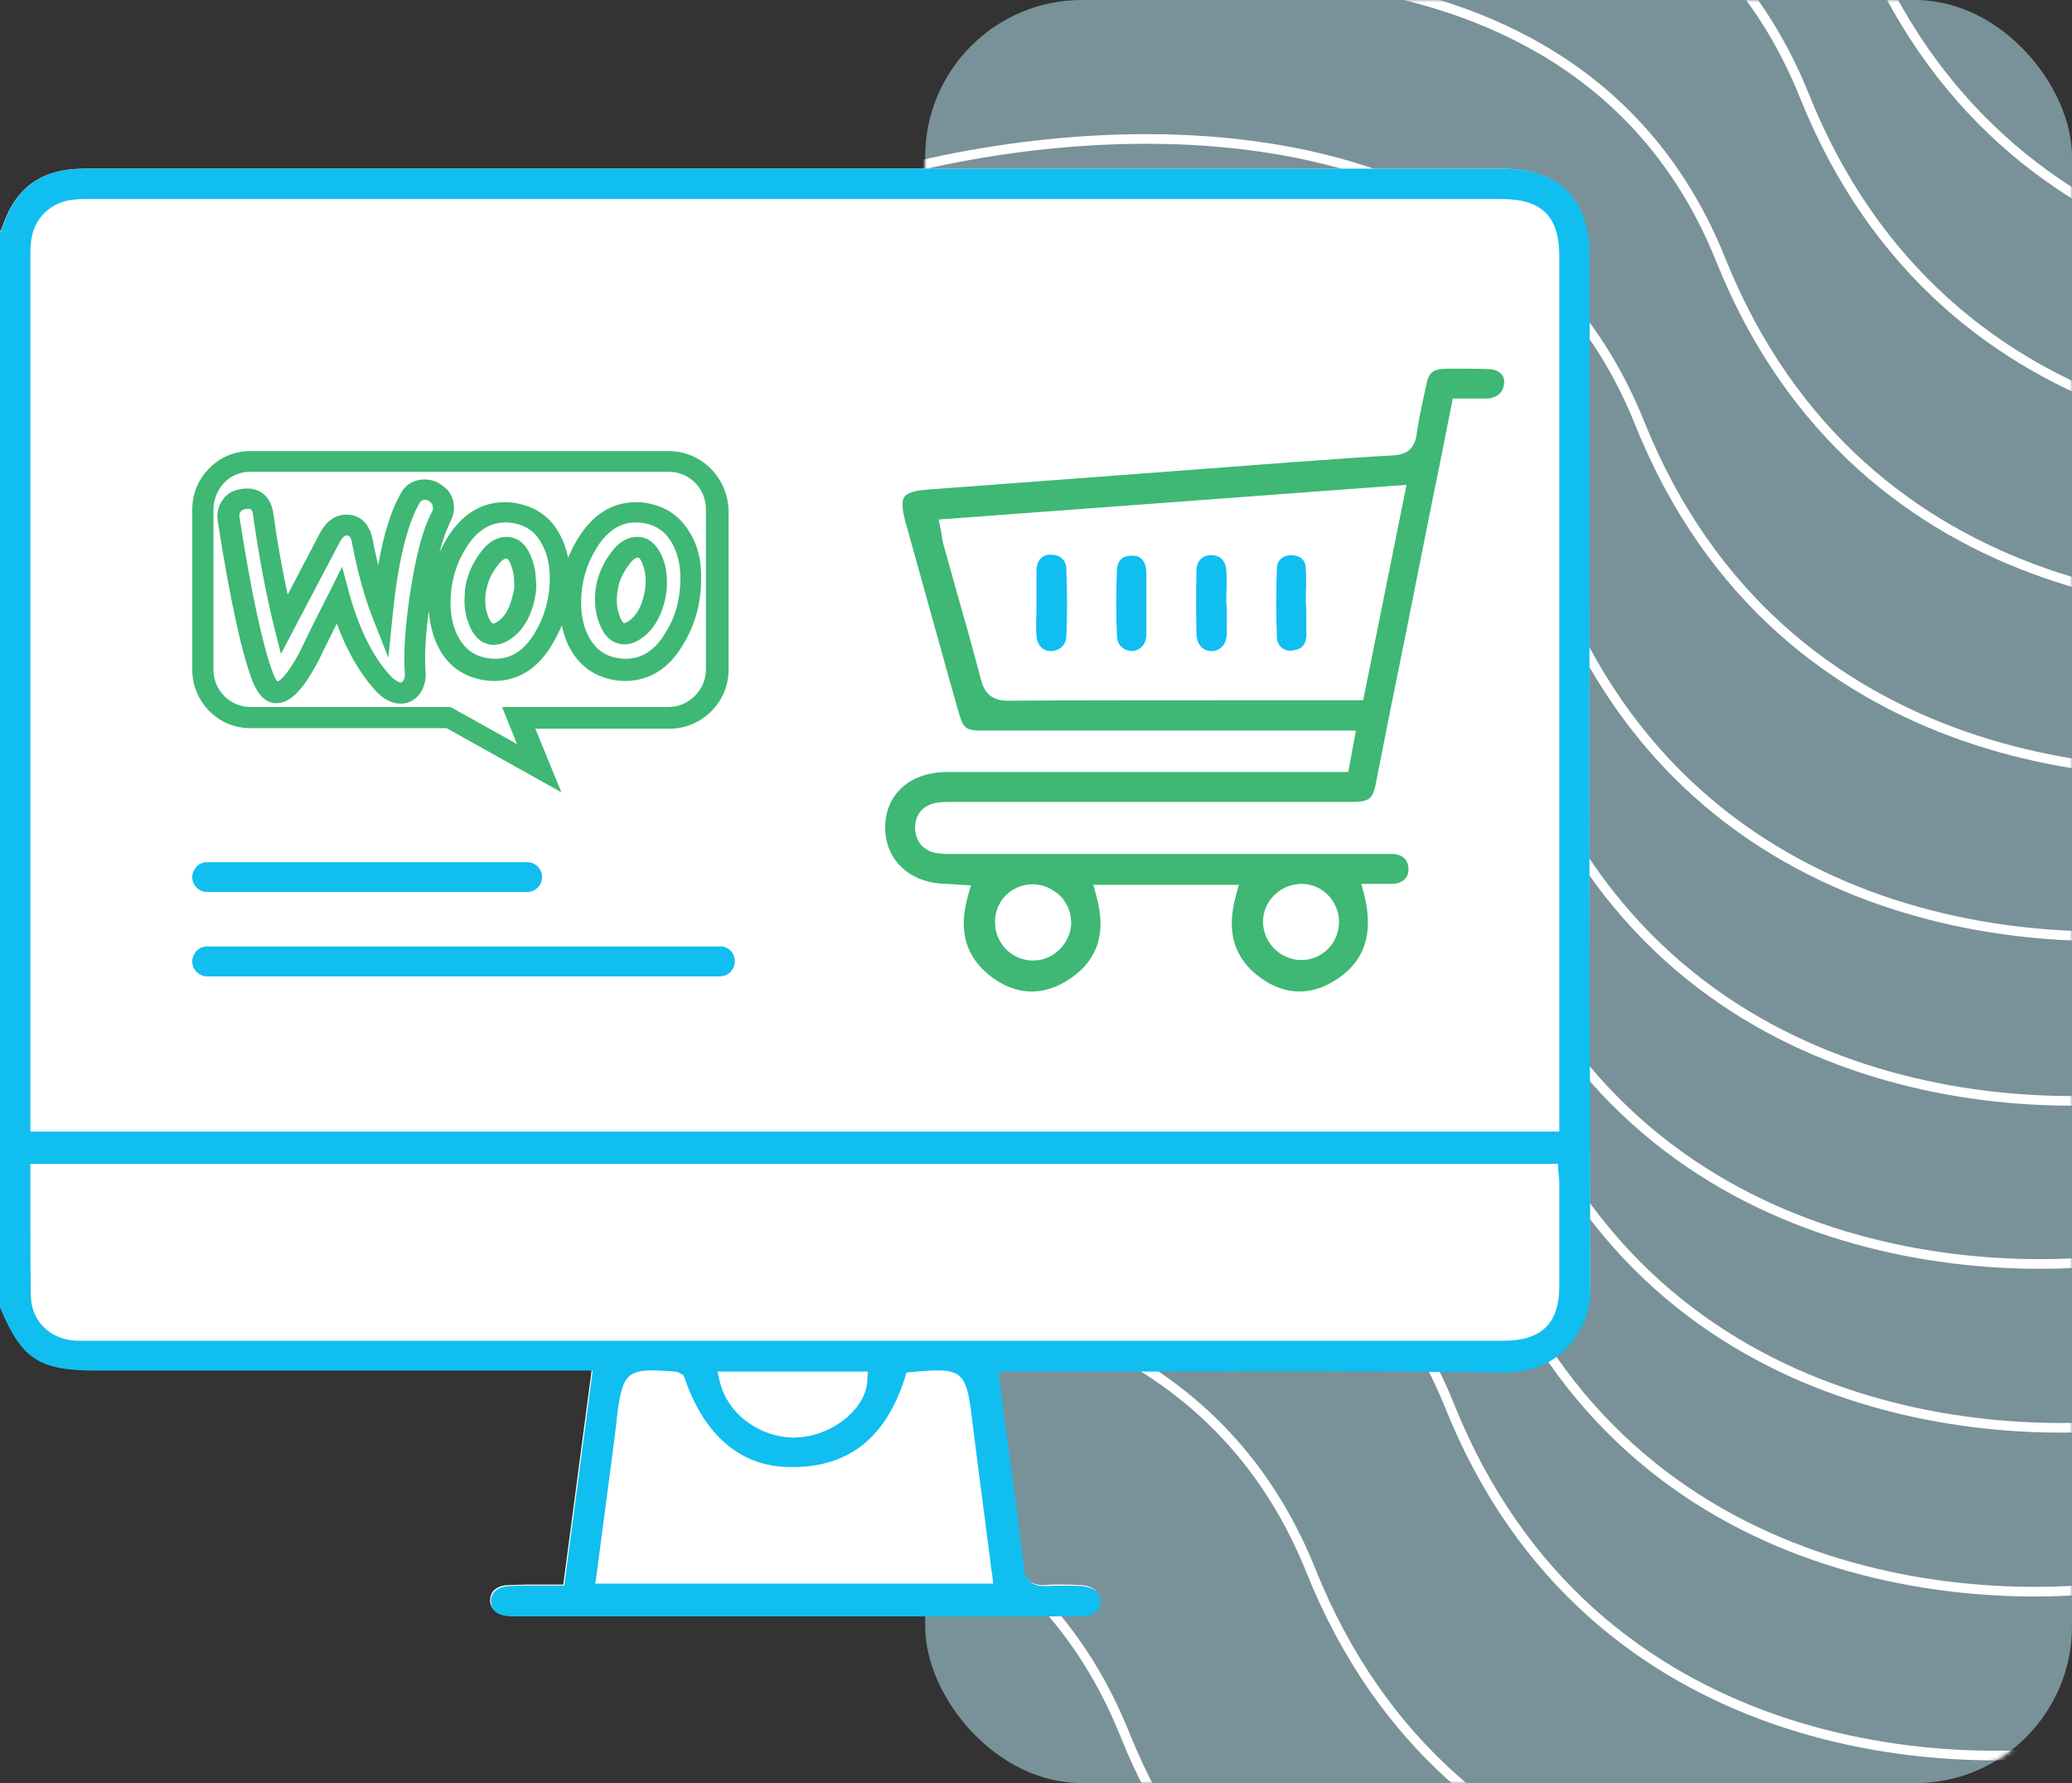
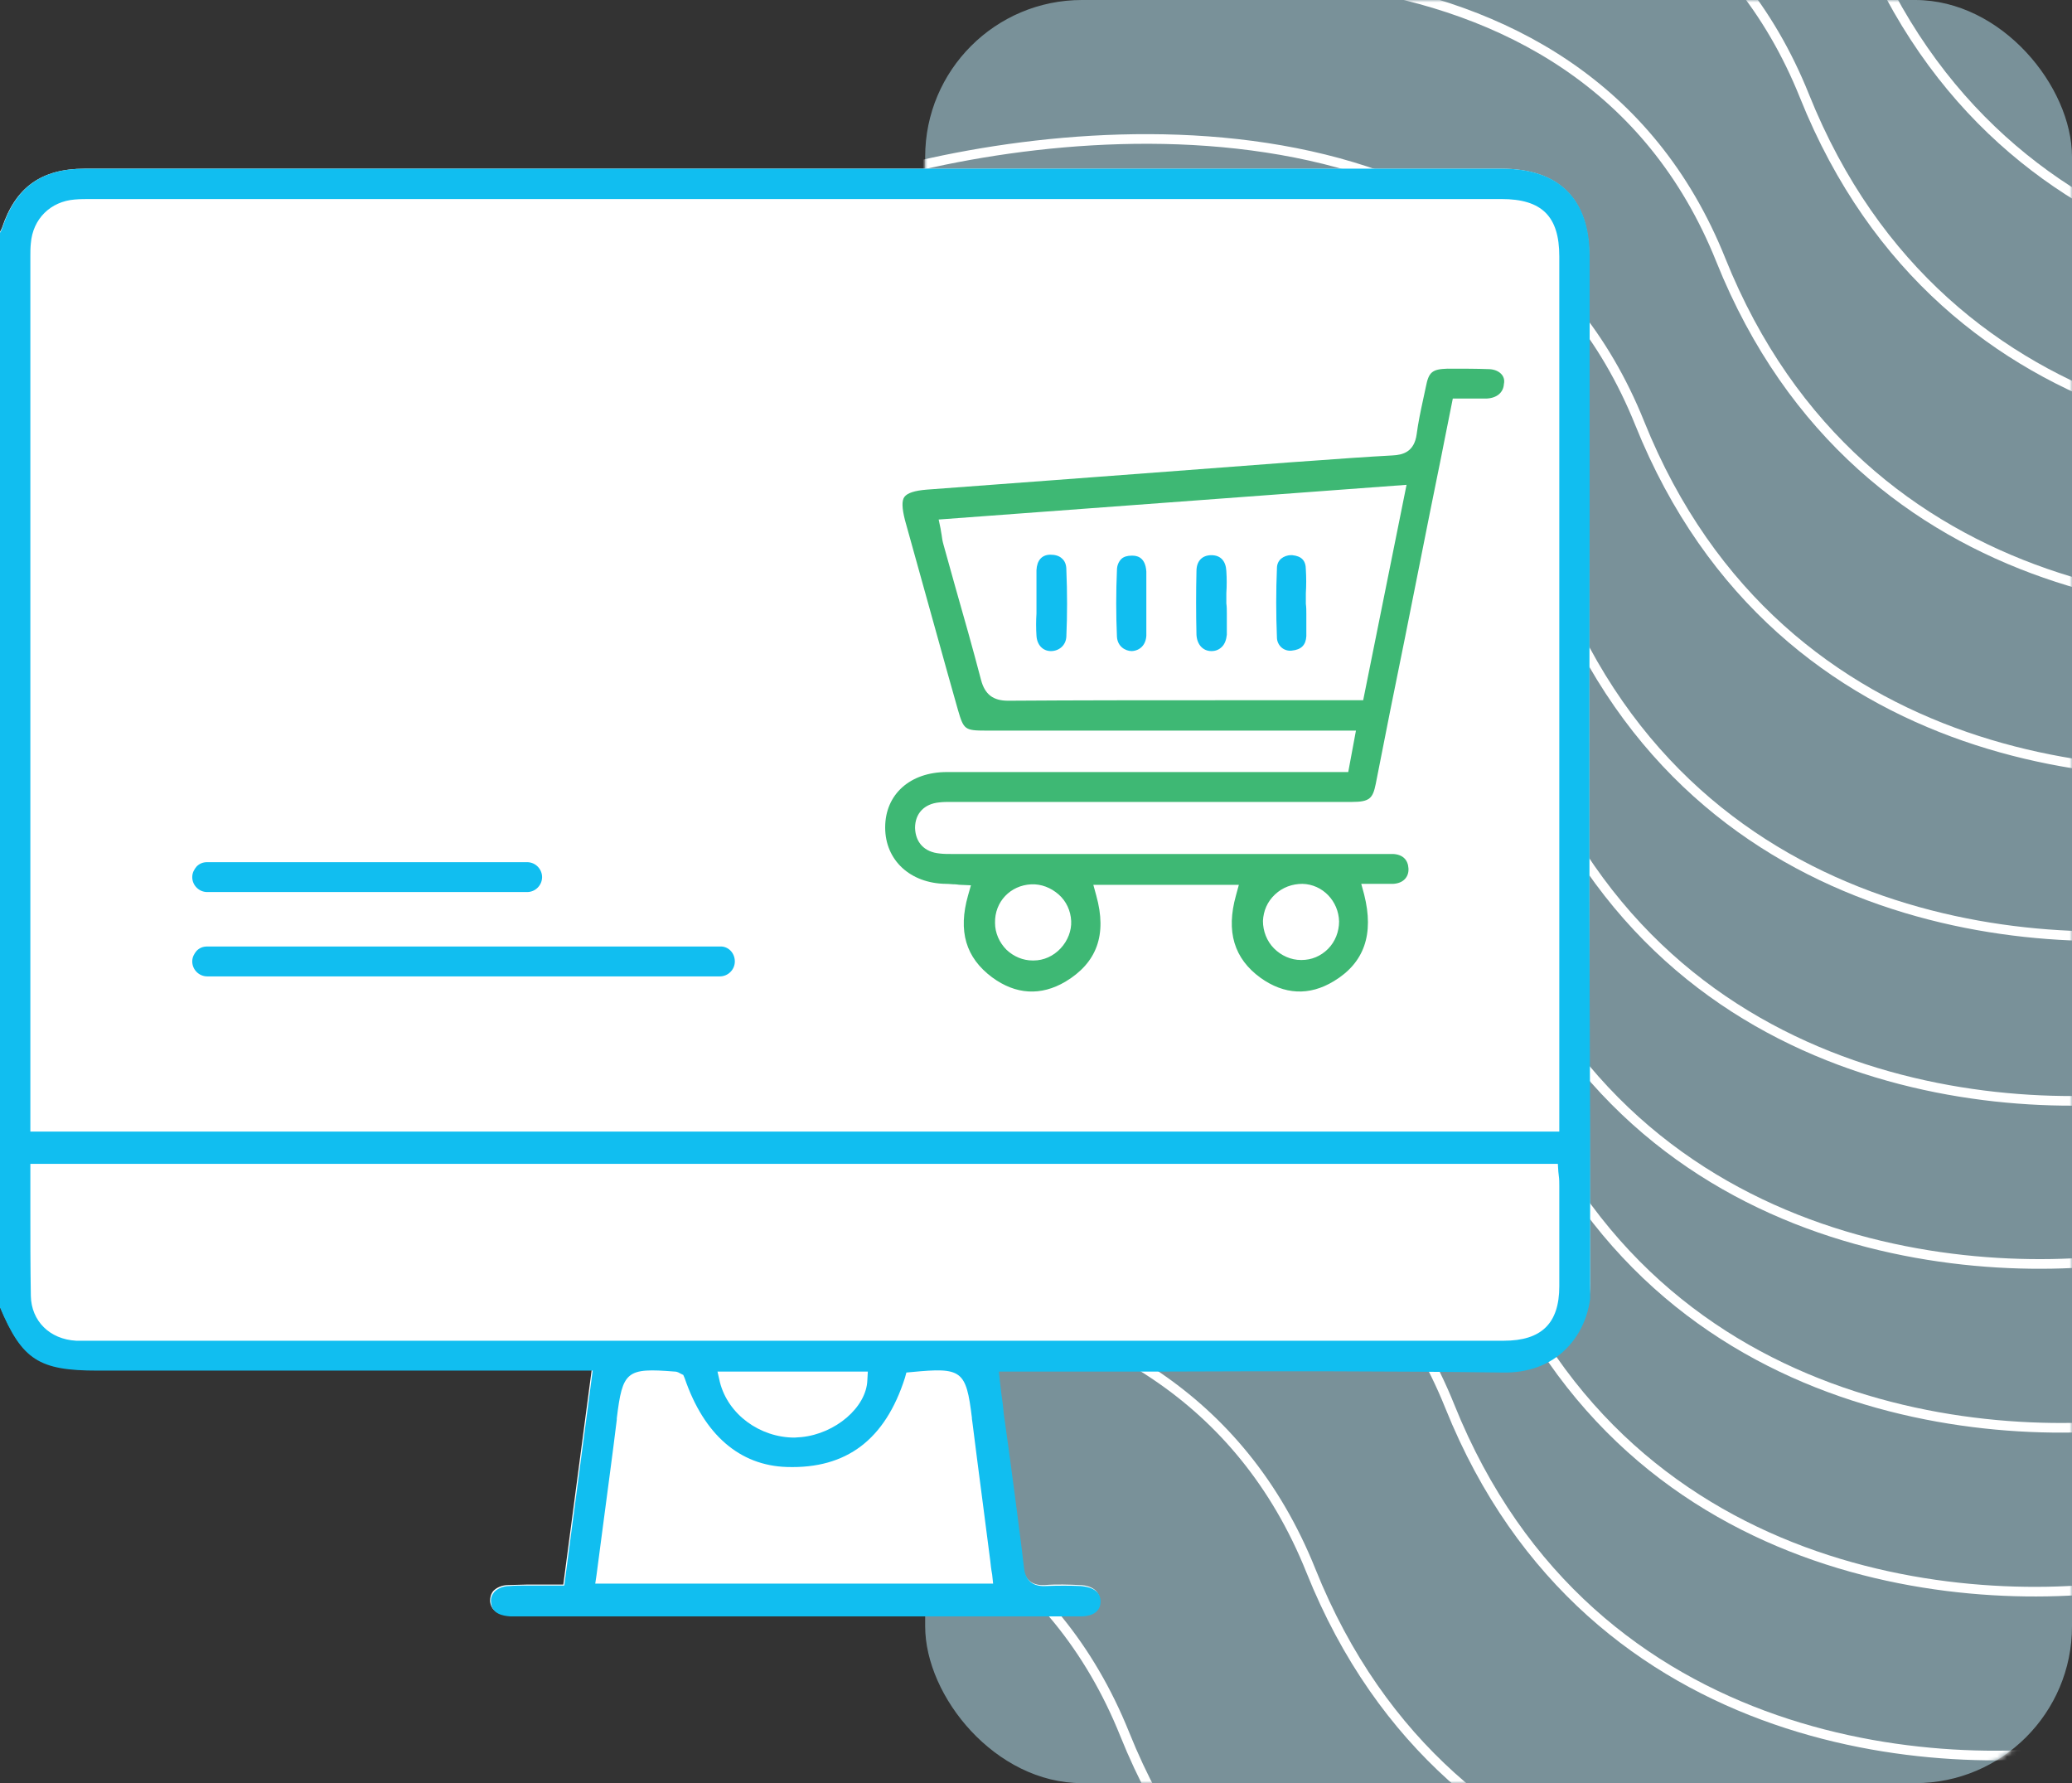
<svg xmlns="http://www.w3.org/2000/svg" width="430" height="370" viewBox="0 0 430 370" fill="none">
  <rect x="0" y="0" width="430" height="370" fill="#333333" stroke="none" />
  <rect x="192" width="238" height="370" rx="32.546" fill="#C0F1FF" fill-opacity="0.5" />
  <mask id="mask0_5811_11061" style="mask-type:alpha" maskUnits="userSpaceOnUse" x="192" y="0" width="238" height="370">
    <rect x="192" width="238" height="370" rx="32.546" fill="#C6F0DD" />
  </mask>
  <g mask="url(#mask0_5811_11061)">
    <path d="M221.025 -63.618C263.839 -77.627 356.809 -87.31 386.181 -13.974C415.552 59.361 490.828 63.625 524.795 56.59" stroke="white" stroke-width="2" />
    <path d="M209.949 -29.372C252.61 -43.315 345.243 -52.978 374.479 19.923C403.715 92.823 478.713 97.034 512.558 90.027" stroke="white" stroke-width="2" />
    <path d="M192.577 4.628C235.239 -9.315 327.872 -18.978 357.108 53.923C386.344 126.823 461.342 131.034 495.186 124.027" stroke="white" stroke-width="2" />
    <path d="M175.21 38.628C218.031 24.657 310.995 14.938 340.29 87.828C369.584 160.718 444.843 164.884 478.811 157.855" stroke="white" stroke-width="2" />
    <path d="M157.839 72.628C200.66 58.657 293.624 48.938 322.919 121.828C352.213 194.718 427.472 198.884 461.44 191.855" stroke="white" stroke-width="2" />
    <path d="M152.546 106.628C195.208 92.685 287.841 83.022 317.077 155.923C346.313 228.823 421.311 233.034 455.155 226.027" stroke="white" stroke-width="2" />
    <path d="M145.097 140.628C187.917 126.657 280.882 116.938 310.176 189.828C339.471 262.718 414.73 266.884 448.698 259.855" stroke="white" stroke-width="2" />
    <path d="M149.554 174.628C192.374 160.657 285.339 150.938 314.633 223.828C343.928 296.718 419.187 300.884 453.155 293.855" stroke="white" stroke-width="2" />
    <path d="M144.089 208.628C186.91 194.657 279.874 184.938 309.169 257.828C338.463 330.718 413.722 334.884 447.69 327.855" stroke="white" stroke-width="2" />
    <path d="M135.804 242.628C178.624 228.657 271.589 218.938 300.883 291.828C330.178 364.718 405.437 368.884 439.405 361.855" stroke="white" stroke-width="2" />
    <path d="M107.523 276.628C150.185 262.685 242.817 253.022 272.053 325.923C301.289 398.823 376.287 403.034 410.132 396.027" stroke="white" stroke-width="2" />
    <path d="M68.328 310.628C111.148 296.657 204.112 286.938 233.407 359.828C262.701 432.718 337.961 436.884 371.928 429.855" stroke="white" stroke-width="2" />
  </g>
  <g clip-path="url(#clip0_5811_11061)">
    <path d="M330 266.4C330 271.6 328.2 276.4 324.8 279.7C321.5 283 316.9 284.7 311.7 284.6C288.3 284.3 264.5 284.4 241.4 284.4C232.1 284.4 222.7 284.4 213.3 284.4H207.1L207.3 286.3C207.4 287.2 207.5 288.1 207.6 288.9C207.8 290.4 208 291.8 208.1 293.1C209.1 300.5 212 322.8 212.3 325C212.6 328.4 214.9 329 216.8 328.9C219.3 328.7 221.9 328.8 224.1 328.9C225.1 328.9 228.2 329.3 228.2 332.1C228.2 334.9 225.1 335.2 224.2 335.2C213.5 335.2 202.8 335.2 192.1 335.2H107.5C106.9 335.2 106.3 335.2 105.7 335.2C104.3 335.1 101.9 334.7 101.7 332.2C101.7 331.4 101.9 330.7 102.4 330.1C103.1 329.4 104.2 328.9 105.5 328.9C106.7 328.9 108 328.8 109.2 328.8C110.2 328.8 111.2 328.8 112.2 328.8C113.3 328.8 114.3 328.8 115.4 328.8H116.9L122.8 284.2H20.2C8.1 284.2 4.6 282 0 271.1V48.1C0.1 47.9 0.3 47.6 0.4 47.3C3.2 38.9 8.5 35 17.6 35C75.9 35 177.2 35 243.3 35H243.4C243.7 35 244.1 35 244.4 35H270.5C284.2 35 297.9 35 311.6 35C323.5 35 329.8 41.3 329.8 53.2C329.8 71.2 329.8 89.2 329.8 107.2C329.8 159.4 329.8 213.4 330 266.4Z" fill="white" />
    <path d="M329.9 107.2C329.9 89.2 329.9 71.2 329.9 53.2C329.9 41.3 323.6 35 311.7 35C298 35 284.3 35 270.6 35H244.5C244.2 35 243.8 35 243.5 35H243.4C177.2 35 75.9 35 17.6 35C8.5 35 3.2 38.9 0.4 47.5C0.3 47.8 0.1 48.1 0 48.3V271.3C4.6 282.2 8.1 284.4 20.2 284.4H123L117.1 329H115.6C114.5 329 113.4 329 112.4 329C111.4 329 110.4 329 109.4 329C108.1 329 106.9 329 105.7 329.1C104.4 329.1 103.3 329.6 102.6 330.3C102.1 330.9 101.8 331.6 101.9 332.4C102 334.9 104.4 335.3 105.9 335.4C106.5 335.4 107.1 335.4 107.7 335.4H192.3C203 335.4 213.7 335.4 224.4 335.4C225.3 335.4 228.4 335.2 228.4 332.3C228.4 329.5 225.3 329.2 224.3 329.1C222.1 329 219.5 329 217 329.1C215.1 329.2 212.8 328.6 212.5 325.2C212.3 323.1 209.4 300.7 208.3 293.3C208.2 291.9 208 290.5 207.8 289.1C207.7 288.3 207.6 287.4 207.5 286.5L207.3 284.6H213.5C222.8 284.6 232.2 284.6 241.6 284.6C264.6 284.5 288.4 284.5 311.9 284.8C317.2 284.9 321.7 283.2 325 279.9C328.4 276.5 330.2 271.8 330.2 266.6C329.8 213.4 329.8 159.4 329.9 107.2ZM123.5 328.8L123.8 326.8C124.2 323.5 124.7 320.2 125.1 316.9C126.1 309.2 127.1 302 128 294.6V294.3C129.2 284.5 130 283.8 140 284.6C140.6 284.6 141 284.9 141.2 285L141.8 285.3L142.1 286C146.1 297.7 153.5 304.1 163.3 304.4C175.7 304.8 183.7 298.7 187.8 285.9L188.1 284.8L189.2 284.7C199.6 283.7 200.5 284.3 201.7 294.2C201.7 294.3 201.7 294.4 201.7 294.4C201.7 294.6 201.8 294.9 201.8 295.1C202.8 303.2 205.3 322 205.5 323.8C205.6 324.7 205.7 325.7 205.9 326.7L206.1 328.6H123.5V328.8ZM148.9 284.6H180.1L180 286.4C179.8 292 173.4 297.5 166.3 298.2C165.8 298.2 165.3 298.3 164.9 298.3C157.7 298.3 151.1 293.5 149.4 286.8L148.9 284.6ZM312.1 278.2H17.5C17 278.2 16.4 278.2 15.8 278.2C10.3 277.9 6.5 274.1 6.4 268.9C6.3 262.9 6.3 257.1 6.3 250.9C6.3 248.3 6.3 245.8 6.3 243.2V241.5H323.3L323.4 243.1C323.4 243.4 323.5 243.7 323.5 244C323.6 244.7 323.6 245.4 323.6 246.1C323.6 253 323.6 260 323.6 266.9C323.6 274.6 319.9 278.2 312.1 278.2ZM323.6 234.8H6.3V53.1C6.3 52.3 6.3 51.4 6.4 50.5C6.8 45.4 10.5 41.8 15.5 41.4C16.6 41.3 17.8 41.3 18.8 41.3H64.6C108.2 41.3 190.1 41.3 244.6 41.3H255C273.9 41.3 292.7 41.3 311.6 41.3C320 41.3 323.6 44.9 323.6 53.2V234.8Z" fill="#11BEF0" />
    <path d="M309.099 76.6C306.399 76.5 303.699 76.5 300.399 76.5C297.199 76.6 296.499 77.2 295.899 80.3C295.699 81.2 295.499 82.2 295.299 83.1C294.799 85.4 294.299 87.8 293.999 90.1C293.499 93.8 291.099 94.4 288.999 94.5C283.499 94.8 277.899 95.2 272.499 95.6L268.199 95.9C260.299 96.5 252.299 97.1 244.399 97.7C227.299 99 209.699 100.3 192.299 101.6C189.799 101.8 188.299 102.3 187.699 103.1C187.099 103.9 187.199 105.5 187.799 107.9C190.699 118.4 193.699 129 196.599 139.5L198.799 147.3C199.999 151.4 200.199 151.6 204.699 151.6H281.399L279.799 160.2H231.099C219.599 160.2 208.099 160.2 196.499 160.2C188.899 160.2 183.699 164.8 183.699 171.7C183.699 178.5 188.899 183.3 196.299 183.4C196.999 183.4 197.599 183.5 198.299 183.5C198.599 183.5 198.899 183.6 199.299 183.6L201.499 183.7L200.899 185.8C198.799 193.2 200.399 198.7 205.899 202.8C210.799 206.4 215.999 206.7 221.099 203.7C227.599 199.8 229.799 194 227.499 185.8L226.899 183.6H257.099L256.499 185.8C254.399 193.3 256.099 198.9 261.599 202.9C266.499 206.4 271.699 206.7 276.799 203.6C283.099 199.8 285.199 193.9 283.099 185.6L282.499 183.4H284.699C285.299 183.4 285.799 183.4 286.299 183.4C287.299 183.4 288.199 183.4 289.099 183.4C291.199 183.3 292.399 182 292.299 180.2C292.199 178.4 291.099 177.3 289.099 177.2C288.499 177.2 287.799 177.2 287.099 177.2H198.099C197.799 177.2 197.599 177.2 197.299 177.2C196.599 177.2 195.799 177.2 194.999 177.1C191.799 176.8 189.999 174.8 189.899 171.8C189.899 168.8 191.799 166.8 194.899 166.5C195.699 166.4 196.499 166.4 197.199 166.4H224.899C243.499 166.4 262.099 166.4 280.599 166.4C284.299 166.4 284.899 165.6 285.499 162.7C287.499 152.5 289.499 142.4 291.599 132.2C293.299 123.6 294.999 115.1 296.699 106.6C297.699 101.5 298.799 96.4 299.799 91.2L301.499 82.7H302.899C303.599 82.7 304.199 82.7 304.799 82.7C306.099 82.7 307.299 82.7 308.499 82.7C310.699 82.6 311.999 81.4 312.099 79.7C312.499 78 311.099 76.7 309.099 76.6ZM264.599 185.6C266.199 184.1 268.199 183.4 270.299 183.4C274.499 183.5 277.799 187 277.899 191.2C277.899 193.3 277.099 195.4 275.599 196.9C274.099 198.4 272.199 199.2 270.099 199.2H269.999C267.899 199.2 265.899 198.3 264.399 196.8C262.899 195.3 262.099 193.2 262.099 191.1C262.199 189 262.999 187.1 264.599 185.6ZM213.999 183.5C216.099 183.4 218.099 184.2 219.699 185.6C221.299 187 222.199 189 222.299 191.1C222.399 193.1 221.599 195.2 220.099 196.8C218.599 198.4 216.599 199.3 214.499 199.3H214.299C212.299 199.3 210.399 198.5 208.899 197.1C207.399 195.6 206.499 193.6 206.499 191.5C206.399 187.1 209.699 183.7 213.999 183.5ZM282.899 145.3H252.499C238.299 145.3 223.699 145.3 209.299 145.4H209.199C206.099 145.4 204.399 144.1 203.599 141.1C201.899 134.6 199.999 127.9 198.199 121.6C197.399 118.7 196.599 115.9 195.799 113C195.599 112.3 195.499 111.7 195.399 110.9C195.299 110.5 195.299 110.2 195.199 109.7L194.799 107.8L291.899 100.6L282.899 145.3Z" fill="#3EB874" />
    <path d="M152.498 199.5C152.498 201.2 151.098 202.6 149.398 202.6C136.798 202.6 97.898 202.6 89.298 202.6H69.798C60.898 202.6 51.898 202.6 42.998 202.6C41.298 202.6 39.898 201.2 39.898 199.5C39.898 198.6 40.298 197.9 40.798 197.3C41.398 196.7 42.098 196.4 42.998 196.4C63.798 196.4 84.498 196.4 105.298 196.4H149.398C151.098 196.3 152.498 197.7 152.498 199.5Z" fill="#11BEF0" />
    <path d="M112.498 182C112.498 183.7 111.098 185.1 109.398 185.1C96.798 185.1 97.898 185.1 89.298 185.1H69.798C60.898 185.1 51.898 185.1 42.998 185.1C41.298 185.1 39.898 183.7 39.898 182C39.898 181.1 40.298 180.4 40.798 179.8C41.398 179.2 42.098 178.9 42.998 178.9C63.798 178.9 84.498 178.9 105.298 178.9H109.398C111.098 178.9 112.498 180.3 112.498 182Z" fill="#11BEF0" />
    <path d="M221.298 132.1C221.198 134 219.698 135.1 218.098 135.1C216.398 135.1 215.198 133.8 215.098 131.9C214.998 130.4 214.998 128.8 215.098 127.3C215.098 126.6 215.098 125.9 215.098 125.1C215.098 124.4 215.098 123.7 215.098 123C215.098 121.5 215.098 119.9 215.098 118.3C215.198 116.3 216.198 115.1 217.998 115.1C218.898 115.1 219.798 115.3 220.398 115.9C220.998 116.4 221.298 117.2 221.298 118.2C221.498 123 221.498 127.6 221.298 132.1Z" fill="#11BEF0" />
    <path d="M237.898 131.9C237.798 133.8 236.598 135 234.898 135.1C233.498 135.1 231.898 134.1 231.798 132.1C231.598 127.5 231.598 122.9 231.798 118.3C231.798 117.3 232.198 116.5 232.698 116C233.198 115.5 233.998 115.3 234.798 115.3C234.898 115.3 234.898 115.3 234.998 115.3C235.698 115.3 237.698 115.4 237.898 118.6C237.898 118.8 237.898 118.9 237.898 119.1V125.3C237.898 126 237.898 126.7 237.898 127.4C237.898 128.9 237.898 130.4 237.898 131.9Z" fill="#11BEF0" />
    <path d="M254.602 127.3C254.602 128.8 254.602 130.2 254.602 131.7C254.502 132.7 254.202 133.6 253.602 134.2C253.002 134.8 252.302 135.1 251.402 135.1C249.602 135.1 248.402 133.7 248.302 131.7C248.202 127.3 248.202 122.8 248.302 118.5C248.302 116.4 249.502 115.2 251.402 115.2C253.302 115.2 254.402 116.4 254.502 118.5C254.602 120 254.602 121.6 254.502 123.1C254.502 123.8 254.502 124.5 254.502 125.2C254.602 125.9 254.602 126.6 254.602 127.3Z" fill="#11BEF0" />
    <path d="M271.102 127.4C271.102 128.9 271.102 130.5 271.102 132C271.002 133.8 270.102 134.8 268.102 135C267.402 135.1 266.602 134.9 266.002 134.4C265.402 133.9 265.002 133.1 265.002 132.3C264.802 127.4 264.802 122.6 265.002 117.9C265.002 117.1 265.302 116.4 265.902 115.9C266.402 115.5 267.102 115.2 267.902 115.2C268.002 115.2 268.102 115.2 268.202 115.2C270.102 115.4 271.002 116.3 271.002 118.2C271.102 119.8 271.102 121.5 271.002 123.1C271.002 123.8 271.002 124.5 271.002 125.3C271.102 126 271.102 126.7 271.102 127.4Z" fill="#11BEF0" />
-     <path d="M137.398 115.7C136.498 113.3 135.098 111.9 133.198 111.5C131.498 111.2 128.898 111.5 126.498 115.1C125.198 116.9 124.298 118.9 123.798 121.1C123.598 122.3 123.398 123.5 123.498 124.7C123.498 126.3 123.798 127.9 124.398 129.4C125.298 131.8 126.698 133.2 128.598 133.6C128.898 133.7 129.198 133.7 129.598 133.7C131.098 133.7 132.598 133 134.098 131.7C135.998 130 137.398 127.4 138.098 124.1C138.298 122.9 138.498 121.7 138.398 120.4C138.298 118.8 137.998 117.2 137.398 115.7ZM133.698 123.2C133.198 125.6 132.298 127.3 131.098 128.4C130.298 129.1 129.698 129.3 129.498 129.3C129.398 129.3 128.998 129 128.598 127.8C128.198 126.8 127.998 125.7 127.998 124.6C127.998 123.7 128.098 122.8 128.298 121.9C128.598 120.3 129.298 118.9 130.298 117.5C130.798 116.8 131.598 115.7 132.398 115.7H132.498C132.598 115.7 132.998 116 133.398 117.2C133.798 118.2 133.998 119.3 133.998 120.4C133.998 121.4 133.898 122.3 133.698 123.2ZM111.198 120.9C111.198 120.7 111.198 120.6 111.198 120.4C111.198 118.8 110.898 117.2 110.298 115.7C109.398 113.3 107.998 111.9 106.098 111.5C104.398 111.2 101.798 111.5 99.398 115.1C98.098 116.9 97.198 118.9 96.698 121.1C96.498 122.2 96.398 123.4 96.398 124.6V124.8C96.398 126.4 96.698 128 97.298 129.5C98.198 131.9 99.598 133.3 101.498 133.7C101.798 133.8 102.098 133.8 102.498 133.8C103.998 133.8 105.498 133.1 106.998 131.8C108.998 130 110.298 127.5 110.998 124.2L111.198 123C111.098 122.2 111.198 121.6 111.198 120.9ZM106.498 123.2L106.298 123.9C105.798 126 104.998 127.5 103.898 128.5C103.098 129.2 102.498 129.4 102.298 129.4C102.198 129.4 101.798 129.1 101.298 127.9C100.898 126.9 100.698 125.8 100.698 124.7V124.6C100.698 123.7 100.798 122.9 100.998 122.1C101.298 120.5 101.998 119.1 102.998 117.7C103.498 117 104.398 115.8 105.198 115.9C105.298 115.9 105.698 116.2 106.098 117.4C106.498 118.4 106.698 119.5 106.698 120.6V120.7C106.698 120.8 106.698 120.9 106.698 121C106.798 121.7 106.698 122.4 106.498 123.2ZM111.198 120.9C111.198 120.7 111.198 120.6 111.198 120.4C111.198 118.8 110.898 117.2 110.298 115.7C109.398 113.3 107.998 111.9 106.098 111.5C104.398 111.2 101.798 111.5 99.398 115.1C98.098 116.9 97.198 118.9 96.698 121.1C96.498 122.2 96.398 123.4 96.398 124.6V124.8C96.398 126.4 96.698 128 97.298 129.5C98.198 131.9 99.598 133.3 101.498 133.7C101.798 133.8 102.098 133.8 102.498 133.8C103.998 133.8 105.498 133.1 106.998 131.8C108.998 130 110.298 127.5 110.998 124.2L111.198 123C111.098 122.2 111.198 121.6 111.198 120.9ZM106.498 123.2L106.298 123.9C105.798 126 104.998 127.5 103.898 128.5C103.098 129.2 102.498 129.4 102.298 129.4C102.198 129.4 101.798 129.1 101.298 127.9C100.898 126.9 100.698 125.8 100.698 124.7V124.6C100.698 123.7 100.798 122.9 100.998 122.1C101.298 120.5 101.998 119.1 102.998 117.7C103.498 117 104.398 115.8 105.198 115.9C105.298 115.9 105.698 116.2 106.098 117.4C106.498 118.4 106.698 119.5 106.698 120.6V120.7C106.698 120.8 106.698 120.9 106.698 121C106.798 121.7 106.698 122.4 106.498 123.2ZM137.398 115.7C136.498 113.3 135.098 111.9 133.198 111.5C131.498 111.2 128.898 111.5 126.498 115.1C125.198 116.9 124.298 118.9 123.798 121.1C123.598 122.3 123.398 123.5 123.498 124.7C123.498 126.3 123.798 127.9 124.398 129.4C125.298 131.8 126.698 133.2 128.598 133.6C128.898 133.7 129.198 133.7 129.598 133.7C131.098 133.7 132.598 133 134.098 131.7C135.998 130 137.398 127.4 138.098 124.1C138.298 122.9 138.498 121.7 138.398 120.4C138.298 118.8 137.998 117.2 137.398 115.7ZM133.698 123.2C133.198 125.6 132.298 127.3 131.098 128.4C130.298 129.1 129.698 129.3 129.498 129.3C129.398 129.3 128.998 129 128.598 127.8C128.198 126.8 127.998 125.7 127.998 124.6C127.998 123.7 128.098 122.8 128.298 121.9C128.598 120.3 129.298 118.9 130.298 117.5C130.798 116.8 131.598 115.7 132.398 115.7H132.498C132.598 115.7 132.998 116 133.398 117.2C133.798 118.2 133.998 119.3 133.998 120.4C133.998 121.4 133.898 122.3 133.698 123.2ZM143.198 110.6C141.298 107.3 138.498 105.3 134.798 104.5C133.898 104.3 132.998 104.2 131.998 104.2C127.098 104.2 122.998 106.7 119.898 111.8C119.098 113.1 118.498 114.4 117.898 115.7C117.498 113.8 116.898 112.1 115.998 110.6C114.198 107.3 111.298 105.3 107.598 104.5C106.698 104.3 105.698 104.2 104.798 104.2C99.898 104.2 95.798 106.7 92.698 111.8C92.198 112.7 91.698 113.6 91.198 114.6C91.898 111.9 92.698 109.8 93.498 108.2C93.998 107.2 94.298 106 94.198 104.9C94.098 103.3 93.298 101.8 91.998 100.9C90.798 99.9 89.298 99.4 87.698 99.5C85.698 99.6 83.998 100.7 83.098 102.5C81.098 106.1 79.598 110.9 78.498 117.3C78.098 115.7 77.698 113.9 77.398 112.2C76.398 107 72.998 106.7 71.498 106.8C70.098 106.9 67.998 107.6 66.398 110.6L59.698 123.4C58.598 118.4 57.598 112.7 56.698 106.4C56.198 103 53.898 101.1 50.598 101.4C48.198 101.6 46.898 102.7 46.298 103.6C45.298 104.9 44.898 106.6 45.198 108.2C47.798 124.8 50.198 135.7 52.498 141.6C53.798 144.6 55.498 146.1 57.698 145.9C60.398 145.7 62.998 143 66.098 137.1C66.998 135.2 68.298 132.6 69.898 129.4C72.098 135.4 74.998 140.2 78.298 143.7C80.098 145.5 81.798 146 83.098 146C83.198 146 83.398 146 83.498 146C85.198 145.9 86.698 144.9 87.598 143.2C88.198 141.9 88.498 140.5 88.298 139.2C88.098 136.1 88.298 131.9 88.998 126.7C89.198 129.8 89.998 132.6 91.298 134.9C93.198 138.2 95.998 140.2 99.698 141C100.598 141.2 101.598 141.3 102.498 141.3C107.498 141.3 111.598 138.8 114.598 133.7C115.398 132.4 115.998 131.1 116.598 129.8C116.998 131.7 117.598 133.4 118.498 134.9C120.398 138.2 123.198 140.2 126.898 141C127.798 141.2 128.798 141.3 129.698 141.3C134.698 141.3 138.798 138.8 141.798 133.7C144.298 129.6 145.498 125 145.498 120.3C145.598 116.6 144.898 113.3 143.198 110.6ZM89.698 106.1C87.898 109.4 86.398 114.8 85.198 122.5C84.098 129.7 83.698 135.4 83.998 139.5V139.6C84.098 140.2 83.998 140.7 83.698 141.2C83.498 141.6 83.298 141.6 83.198 141.6C82.598 141.6 81.898 141 81.498 140.7C77.698 136.9 74.698 131 72.498 123.2L70.998 117.6L68.498 122.6C65.698 128.1 63.598 132.3 62.298 135.1C59.498 140.4 57.998 141.3 57.598 141.4C57.498 141.3 57.098 140.9 56.698 139.8C54.598 134.3 52.198 123.4 49.698 107.3C49.598 106.9 49.698 106.5 49.998 106.1C50.098 106 50.298 105.7 51.098 105.6C52.098 105.5 52.398 105.7 52.498 106.8C53.798 115.9 55.298 123.7 56.898 130.1L58.298 135.7L70.498 112.5C70.798 111.9 71.398 111.1 71.898 111.1C72.298 111.1 72.798 111 73.098 112.9C74.198 118.6 75.598 123.8 77.298 128.1L80.598 136.5L81.498 127.5C82.598 116.8 84.398 109.1 86.998 104.5C87.298 103.9 87.598 103.8 88.098 103.7C88.498 103.7 88.898 103.8 89.198 104.1L89.298 104.2C89.598 104.4 89.798 104.7 89.798 105.1C89.898 105.5 89.898 105.8 89.698 106.1ZM110.998 131.3C108.798 135 106.098 136.7 102.698 136.7C102.098 136.7 101.398 136.6 100.798 136.5C98.298 136 96.598 134.7 95.298 132.5C94.098 130.5 93.498 128 93.498 125C93.498 121.1 94.498 117.3 96.598 113.9C98.798 110.2 101.598 108.4 104.898 108.4C105.498 108.4 106.198 108.5 106.798 108.6C109.298 109.1 111.098 110.4 112.298 112.6C113.498 114.6 114.098 117 114.098 120C114.098 124.1 112.998 128 110.998 131.3ZM138.098 131.3C135.898 135 133.198 136.7 129.798 136.7C129.198 136.7 128.498 136.6 127.898 136.5C125.398 136 123.698 134.7 122.398 132.5C121.198 130.5 120.598 128 120.598 125C120.598 121.1 121.598 117.3 123.698 113.9C125.898 110.2 128.698 108.4 131.998 108.4C132.598 108.4 133.298 108.5 133.898 108.6C136.398 109.1 138.098 110.4 139.398 112.6C140.598 114.6 141.198 117.1 141.198 120C141.198 124.2 140.198 128 138.098 131.3ZM133.298 111.5C131.498 111.2 128.998 111.5 126.498 115.1C125.198 116.9 124.298 118.9 123.798 121.1C123.598 122.3 123.398 123.5 123.498 124.7C123.498 126.3 123.798 127.9 124.398 129.4C125.298 131.8 126.698 133.2 128.598 133.6C128.898 133.7 129.198 133.7 129.598 133.7C131.098 133.7 132.598 133 134.098 131.7C135.998 130 137.398 127.4 138.098 124.1C138.298 122.9 138.498 121.7 138.398 120.4C138.398 118.8 138.098 117.2 137.498 115.7C136.498 113.3 135.098 111.9 133.298 111.5ZM133.698 123.2C133.198 125.6 132.298 127.3 131.098 128.4C130.298 129.1 129.698 129.3 129.498 129.3C129.398 129.3 128.998 129 128.598 127.8C128.198 126.8 127.998 125.7 127.998 124.6C127.998 123.7 128.098 122.8 128.298 121.9C128.598 120.3 129.298 118.9 130.298 117.5C130.798 116.8 131.598 115.7 132.398 115.7H132.498C132.598 115.7 132.998 116 133.398 117.2C133.798 118.2 133.998 119.3 133.998 120.4C133.998 121.4 133.898 122.3 133.698 123.2ZM111.198 120.4C111.198 118.8 110.898 117.2 110.298 115.7C109.398 113.3 107.998 111.9 106.098 111.5C104.398 111.2 101.798 111.5 99.398 115.1C98.098 116.9 97.198 118.9 96.698 121.1C96.498 122.2 96.398 123.4 96.398 124.6V124.8C96.398 126.4 96.698 128 97.298 129.5C98.198 131.9 99.598 133.3 101.498 133.7C101.798 133.8 102.098 133.8 102.498 133.8C103.998 133.8 105.498 133.1 106.998 131.8C108.998 130 110.298 127.5 110.998 124.2L111.198 123C111.298 122.3 111.298 121.7 111.298 121C111.198 120.7 111.198 120.6 111.198 120.4ZM106.498 123.2L106.298 123.9C105.798 126 104.998 127.5 103.898 128.5C103.098 129.2 102.498 129.4 102.298 129.4C102.198 129.4 101.798 129.1 101.298 127.9C100.898 126.9 100.698 125.8 100.698 124.7V124.6C100.698 123.7 100.798 122.9 100.998 122.1C101.298 120.5 101.998 119.1 102.998 117.7C103.498 117 104.398 115.8 105.198 115.9C105.298 115.9 105.698 116.2 106.098 117.4C106.498 118.4 106.698 119.5 106.698 120.6V120.7C106.698 120.8 106.698 120.9 106.698 121C106.798 121.7 106.698 122.4 106.498 123.2ZM143.198 110.6C141.298 107.3 138.498 105.3 134.798 104.5C133.898 104.3 132.998 104.2 131.998 104.2C127.098 104.2 122.998 106.7 119.898 111.8C119.098 113.1 118.498 114.4 117.898 115.7C117.498 113.8 116.898 112.1 115.998 110.6C114.198 107.3 111.298 105.3 107.598 104.5C106.698 104.3 105.698 104.2 104.798 104.2C99.898 104.2 95.798 106.7 92.698 111.8C92.198 112.7 91.698 113.6 91.198 114.6C91.898 111.9 92.698 109.8 93.498 108.2C93.998 107.2 94.298 106 94.198 104.9C94.098 103.3 93.298 101.8 91.998 100.9C90.798 99.9 89.298 99.4 87.698 99.5C85.698 99.6 83.998 100.7 83.098 102.5C81.098 106.1 79.598 110.9 78.498 117.3C78.098 115.7 77.698 113.9 77.398 112.2C76.398 107 72.998 106.7 71.498 106.8C70.098 106.9 67.998 107.6 66.398 110.6L59.698 123.4C58.598 118.4 57.598 112.7 56.698 106.4C56.198 103 53.898 101.1 50.598 101.4C48.198 101.6 46.898 102.7 46.298 103.6C45.298 104.9 44.898 106.6 45.198 108.2C47.798 124.8 50.198 135.7 52.498 141.6C53.798 144.6 55.498 146.1 57.698 145.9C60.398 145.7 62.998 143 66.098 137.1C66.998 135.2 68.298 132.6 69.898 129.4C72.098 135.4 74.998 140.2 78.298 143.7C80.098 145.5 81.798 146 83.098 146C83.198 146 83.398 146 83.498 146C85.198 145.9 86.698 144.9 87.598 143.2C88.198 141.9 88.498 140.5 88.298 139.2C88.098 136.1 88.298 131.9 88.998 126.7C89.198 129.8 89.998 132.6 91.298 134.9C93.198 138.2 95.998 140.2 99.698 141C100.598 141.2 101.598 141.3 102.498 141.3C107.498 141.3 111.598 138.8 114.598 133.7C115.398 132.4 115.998 131.1 116.598 129.8C116.998 131.7 117.598 133.4 118.498 134.9C120.398 138.2 123.198 140.2 126.898 141C127.798 141.2 128.798 141.3 129.698 141.3C134.698 141.3 138.798 138.8 141.798 133.7C144.298 129.6 145.498 125 145.498 120.3C145.598 116.6 144.898 113.3 143.198 110.6ZM89.698 106.1C87.898 109.4 86.398 114.8 85.198 122.5C84.098 129.7 83.698 135.4 83.998 139.5V139.6C84.098 140.2 83.998 140.7 83.698 141.2C83.498 141.6 83.298 141.6 83.198 141.6C82.598 141.6 81.898 141 81.498 140.7C77.698 136.9 74.698 131 72.498 123.2L70.998 117.6L68.498 122.6C65.698 128.1 63.598 132.3 62.298 135.1C59.498 140.4 57.998 141.3 57.598 141.4C57.498 141.3 57.098 140.9 56.698 139.8C54.598 134.3 52.198 123.4 49.698 107.3C49.598 106.9 49.698 106.5 49.998 106.1C50.098 106 50.298 105.7 51.098 105.6C52.098 105.5 52.398 105.7 52.498 106.8C53.798 115.9 55.298 123.7 56.898 130.1L58.298 135.7L70.498 112.5C70.798 111.9 71.398 111.1 71.898 111.1C72.298 111.1 72.798 111 73.098 112.9C74.198 118.6 75.598 123.8 77.298 128.1L80.598 136.5L81.498 127.5C82.598 116.8 84.398 109.1 86.998 104.5C87.298 103.9 87.598 103.8 88.098 103.7C88.498 103.7 88.898 103.8 89.198 104.1L89.298 104.2C89.598 104.4 89.798 104.7 89.798 105.1C89.898 105.5 89.898 105.8 89.698 106.1ZM110.998 131.3C108.798 135 106.098 136.7 102.698 136.7C102.098 136.7 101.398 136.6 100.798 136.5C98.298 136 96.598 134.7 95.298 132.5C94.098 130.5 93.498 128 93.498 125C93.498 121.1 94.498 117.3 96.598 113.9C98.798 110.2 101.598 108.4 104.898 108.4C105.498 108.4 106.198 108.5 106.798 108.6C109.298 109.1 111.098 110.4 112.298 112.6C113.498 114.6 114.098 117 114.098 120C114.098 124.1 112.998 128 110.998 131.3ZM138.098 131.3C135.898 135 133.198 136.7 129.798 136.7C129.198 136.7 128.498 136.6 127.898 136.5C125.398 136 123.698 134.7 122.398 132.5C121.198 130.5 120.598 128 120.598 125C120.598 121.1 121.598 117.3 123.698 113.9C125.898 110.2 128.698 108.4 131.998 108.4C132.598 108.4 133.298 108.5 133.898 108.6C136.398 109.1 138.098 110.4 139.398 112.6C140.598 114.6 141.198 117.1 141.198 120C141.198 124.2 140.198 128 138.098 131.3ZM133.298 111.5C131.498 111.2 128.998 111.5 126.498 115.1C125.198 116.9 124.298 118.9 123.798 121.1C123.598 122.3 123.398 123.5 123.498 124.7C123.498 126.3 123.798 127.9 124.398 129.4C125.298 131.8 126.698 133.2 128.598 133.6C128.898 133.7 129.198 133.7 129.598 133.7C131.098 133.7 132.598 133 134.098 131.7C135.998 130 137.398 127.4 138.098 124.1C138.298 122.9 138.498 121.7 138.398 120.4C138.398 118.8 138.098 117.2 137.498 115.7C136.498 113.3 135.098 111.9 133.298 111.5ZM133.698 123.2C133.198 125.6 132.298 127.3 131.098 128.4C130.298 129.1 129.698 129.3 129.498 129.3C129.398 129.3 128.998 129 128.598 127.8C128.198 126.8 127.998 125.7 127.998 124.6C127.998 123.7 128.098 122.8 128.298 121.9C128.598 120.3 129.298 118.9 130.298 117.5C130.798 116.8 131.598 115.7 132.398 115.7H132.498C132.598 115.7 132.998 116 133.398 117.2C133.798 118.2 133.998 119.3 133.998 120.4C133.998 121.4 133.898 122.3 133.698 123.2ZM111.198 120.4C111.198 118.8 110.898 117.2 110.298 115.7C109.398 113.3 107.998 111.9 106.098 111.5C104.398 111.2 101.798 111.5 99.398 115.1C98.098 116.9 97.198 118.9 96.698 121.1C96.498 122.2 96.398 123.4 96.398 124.6V124.8C96.398 126.4 96.698 128 97.298 129.5C98.198 131.9 99.598 133.3 101.498 133.7C101.798 133.8 102.098 133.8 102.498 133.8C103.998 133.8 105.498 133.1 106.998 131.8C108.998 130 110.298 127.5 110.998 124.2L111.198 123C111.298 122.3 111.298 121.7 111.298 121C111.198 120.7 111.198 120.6 111.198 120.4ZM106.498 123.2L106.298 123.9C105.798 126 104.998 127.5 103.898 128.5C103.098 129.2 102.498 129.4 102.298 129.4C102.198 129.4 101.798 129.1 101.298 127.9C100.898 126.9 100.698 125.8 100.698 124.7V124.6C100.698 123.7 100.798 122.9 100.998 122.1C101.298 120.5 101.998 119.1 102.998 117.7C103.498 117 104.398 115.8 105.198 115.9C105.298 115.9 105.698 116.2 106.098 117.4C106.498 118.4 106.698 119.5 106.698 120.6V120.7C106.698 120.8 106.698 120.9 106.698 121C106.798 121.7 106.698 122.4 106.498 123.2ZM138.798 93.6H51.898C48.698 93.6 45.598 94.9 43.398 97.2C41.098 99.5 39.898 102.5 39.898 105.8V139C39.898 142.2 41.198 145.3 43.498 147.6C45.798 149.9 48.798 151.1 52.098 151.1H92.698L116.498 164.4L111.098 151.2H138.998C142.198 151.2 145.298 149.9 147.598 147.6C149.898 145.3 151.198 142.3 151.198 139V105.7C150.898 99 145.498 93.6 138.798 93.6ZM146.498 138.9C146.498 141 145.698 142.9 144.198 144.4C142.698 145.9 140.798 146.7 138.698 146.7H104.198L107.298 154.4L93.498 146.7H51.998C47.698 146.7 44.298 143.2 44.298 139V105.7C44.298 103.7 45.098 101.7 46.498 100.2C47.898 98.7 49.898 97.9 51.898 97.9H138.798C143.098 97.9 146.498 101.4 146.498 105.6V138.9ZM134.798 104.5C133.898 104.3 132.998 104.2 131.998 104.2C127.098 104.2 122.998 106.7 119.898 111.8C119.098 113.1 118.498 114.4 117.898 115.7C117.498 113.8 116.898 112.1 115.998 110.6C114.198 107.3 111.298 105.3 107.598 104.5C106.698 104.3 105.698 104.2 104.798 104.2C99.898 104.2 95.798 106.7 92.698 111.8C92.198 112.7 91.698 113.6 91.198 114.6C91.898 111.9 92.698 109.8 93.498 108.2C93.998 107.2 94.298 106 94.198 104.9C94.098 103.3 93.298 101.8 91.998 100.9C90.798 99.9 89.298 99.4 87.698 99.5C85.698 99.6 83.998 100.7 83.098 102.5C81.098 106.1 79.598 110.9 78.498 117.3C78.098 115.7 77.698 113.9 77.398 112.2C76.398 107 72.998 106.7 71.498 106.8C70.098 106.9 67.998 107.6 66.398 110.6L59.698 123.4C58.598 118.4 57.598 112.7 56.698 106.4C56.198 103 53.898 101.1 50.598 101.4C48.198 101.6 46.898 102.7 46.298 103.6C45.298 104.9 44.898 106.6 45.198 108.2C47.798 124.8 50.198 135.7 52.498 141.6C53.798 144.6 55.498 146.1 57.698 145.9C60.398 145.7 62.998 143 66.098 137.1C66.998 135.2 68.298 132.6 69.898 129.4C72.098 135.4 74.998 140.2 78.298 143.7C80.098 145.5 81.798 146 83.098 146C83.198 146 83.398 146 83.498 146C85.198 145.9 86.698 144.9 87.598 143.2C88.198 141.9 88.498 140.5 88.298 139.2C88.098 136.1 88.298 131.9 88.998 126.7C89.198 129.8 89.998 132.6 91.298 134.9C93.198 138.2 95.998 140.2 99.698 141C100.598 141.2 101.598 141.3 102.498 141.3C107.498 141.3 111.598 138.8 114.598 133.7C115.398 132.4 115.998 131.1 116.598 129.8C116.998 131.7 117.598 133.4 118.498 134.9C120.398 138.2 123.198 140.2 126.898 141C127.798 141.2 128.798 141.3 129.698 141.3C134.698 141.3 138.798 138.8 141.798 133.7C144.298 129.6 145.498 125 145.498 120.3C145.498 116.6 144.698 113.4 143.098 110.7C141.398 107.3 138.498 105.3 134.798 104.5ZM89.698 106.1C87.898 109.4 86.398 114.8 85.198 122.5C84.098 129.7 83.698 135.4 83.998 139.5V139.6C84.098 140.2 83.998 140.7 83.698 141.2C83.498 141.6 83.298 141.6 83.198 141.6C82.598 141.6 81.898 141 81.498 140.7C77.698 136.9 74.698 131 72.498 123.2L70.998 117.6L68.498 122.6C65.698 128.1 63.598 132.3 62.298 135.1C59.498 140.4 57.998 141.3 57.598 141.4C57.498 141.3 57.098 140.9 56.698 139.8C54.598 134.3 52.198 123.4 49.698 107.3C49.598 106.9 49.698 106.5 49.998 106.1C50.098 106 50.298 105.7 51.098 105.6C52.098 105.5 52.398 105.7 52.498 106.8C53.798 115.9 55.298 123.7 56.898 130.1L58.298 135.7L70.498 112.5C70.798 111.9 71.398 111.1 71.898 111.1C72.298 111.1 72.798 111 73.098 112.9C74.198 118.6 75.598 123.8 77.298 128.1L80.598 136.5L81.498 127.5C82.598 116.8 84.398 109.1 86.998 104.5C87.298 103.9 87.598 103.8 88.098 103.7C88.498 103.7 88.898 103.8 89.198 104.1L89.298 104.2C89.598 104.4 89.798 104.7 89.798 105.1C89.898 105.5 89.898 105.8 89.698 106.1ZM110.998 131.3C108.798 135 106.098 136.7 102.698 136.7C102.098 136.7 101.398 136.6 100.798 136.5C98.298 136 96.598 134.7 95.298 132.5C94.098 130.5 93.498 128 93.498 125C93.498 121.1 94.498 117.3 96.598 113.9C98.798 110.2 101.598 108.4 104.898 108.4C105.498 108.4 106.198 108.5 106.798 108.6C109.298 109.1 111.098 110.4 112.298 112.6C113.498 114.6 114.098 117 114.098 120C114.098 124.1 112.998 128 110.998 131.3ZM138.098 131.3C135.898 135 133.198 136.7 129.798 136.7C129.198 136.7 128.498 136.6 127.898 136.5C125.398 136 123.698 134.7 122.398 132.5C121.198 130.5 120.598 128 120.598 125C120.598 121.1 121.598 117.3 123.698 113.9C125.898 110.2 128.698 108.4 131.998 108.4C132.598 108.4 133.298 108.5 133.898 108.6C136.398 109.1 138.098 110.4 139.398 112.6C140.598 114.6 141.198 117.1 141.198 120C141.198 124.2 140.198 128 138.098 131.3ZM133.298 111.5C131.498 111.2 128.998 111.5 126.498 115.1C125.198 116.9 124.298 118.9 123.798 121.1C123.598 122.3 123.398 123.5 123.498 124.7C123.498 126.3 123.798 127.9 124.398 129.4C125.298 131.8 126.698 133.2 128.598 133.6C128.898 133.7 129.198 133.7 129.598 133.7C131.098 133.7 132.598 133 134.098 131.7C135.998 130 137.398 127.4 138.098 124.1C138.298 122.9 138.498 121.7 138.398 120.4C138.398 118.8 138.098 117.2 137.498 115.7C136.498 113.3 135.098 111.9 133.298 111.5ZM133.698 123.2C133.198 125.6 132.298 127.3 131.098 128.4C130.298 129.1 129.698 129.3 129.498 129.3C129.398 129.3 128.998 129 128.598 127.8C128.198 126.8 127.998 125.7 127.998 124.6C127.998 123.7 128.098 122.8 128.298 121.9C128.598 120.3 129.298 118.9 130.298 117.5C130.798 116.8 131.598 115.7 132.398 115.7H132.498C132.598 115.7 132.998 116 133.398 117.2C133.798 118.2 133.998 119.3 133.998 120.4C133.998 121.4 133.898 122.3 133.698 123.2ZM111.198 120.4C111.198 118.8 110.898 117.2 110.298 115.7C109.398 113.3 107.998 111.9 106.098 111.5C104.398 111.2 101.798 111.5 99.398 115.1C98.098 116.9 97.198 118.9 96.698 121.1C96.498 122.2 96.398 123.4 96.398 124.6V124.8C96.398 126.4 96.698 128 97.298 129.5C98.198 131.9 99.598 133.3 101.498 133.7C101.798 133.8 102.098 133.8 102.498 133.8C103.998 133.8 105.498 133.1 106.998 131.8C108.998 130 110.298 127.5 110.998 124.2L111.198 123C111.298 122.3 111.298 121.7 111.298 121C111.198 120.7 111.198 120.6 111.198 120.4ZM106.498 123.2L106.298 123.9C105.798 126 104.998 127.5 103.898 128.5C103.098 129.2 102.498 129.4 102.298 129.4C102.198 129.4 101.798 129.1 101.298 127.9C100.898 126.9 100.698 125.8 100.698 124.7V124.6C100.698 123.7 100.798 122.9 100.998 122.1C101.298 120.5 101.998 119.1 102.998 117.7C103.498 117 104.398 115.8 105.198 115.9C105.298 115.9 105.698 116.2 106.098 117.4C106.498 118.4 106.698 119.5 106.698 120.6V120.7C106.698 120.8 106.698 120.9 106.698 121C106.798 121.7 106.698 122.4 106.498 123.2Z" fill="#3EB874" />
  </g>
  <defs>
    <clipPath id="clip0_5811_11061">
      <rect width="330" height="300.4" fill="white" transform="translate(0 35)" />
    </clipPath>
  </defs>
</svg>